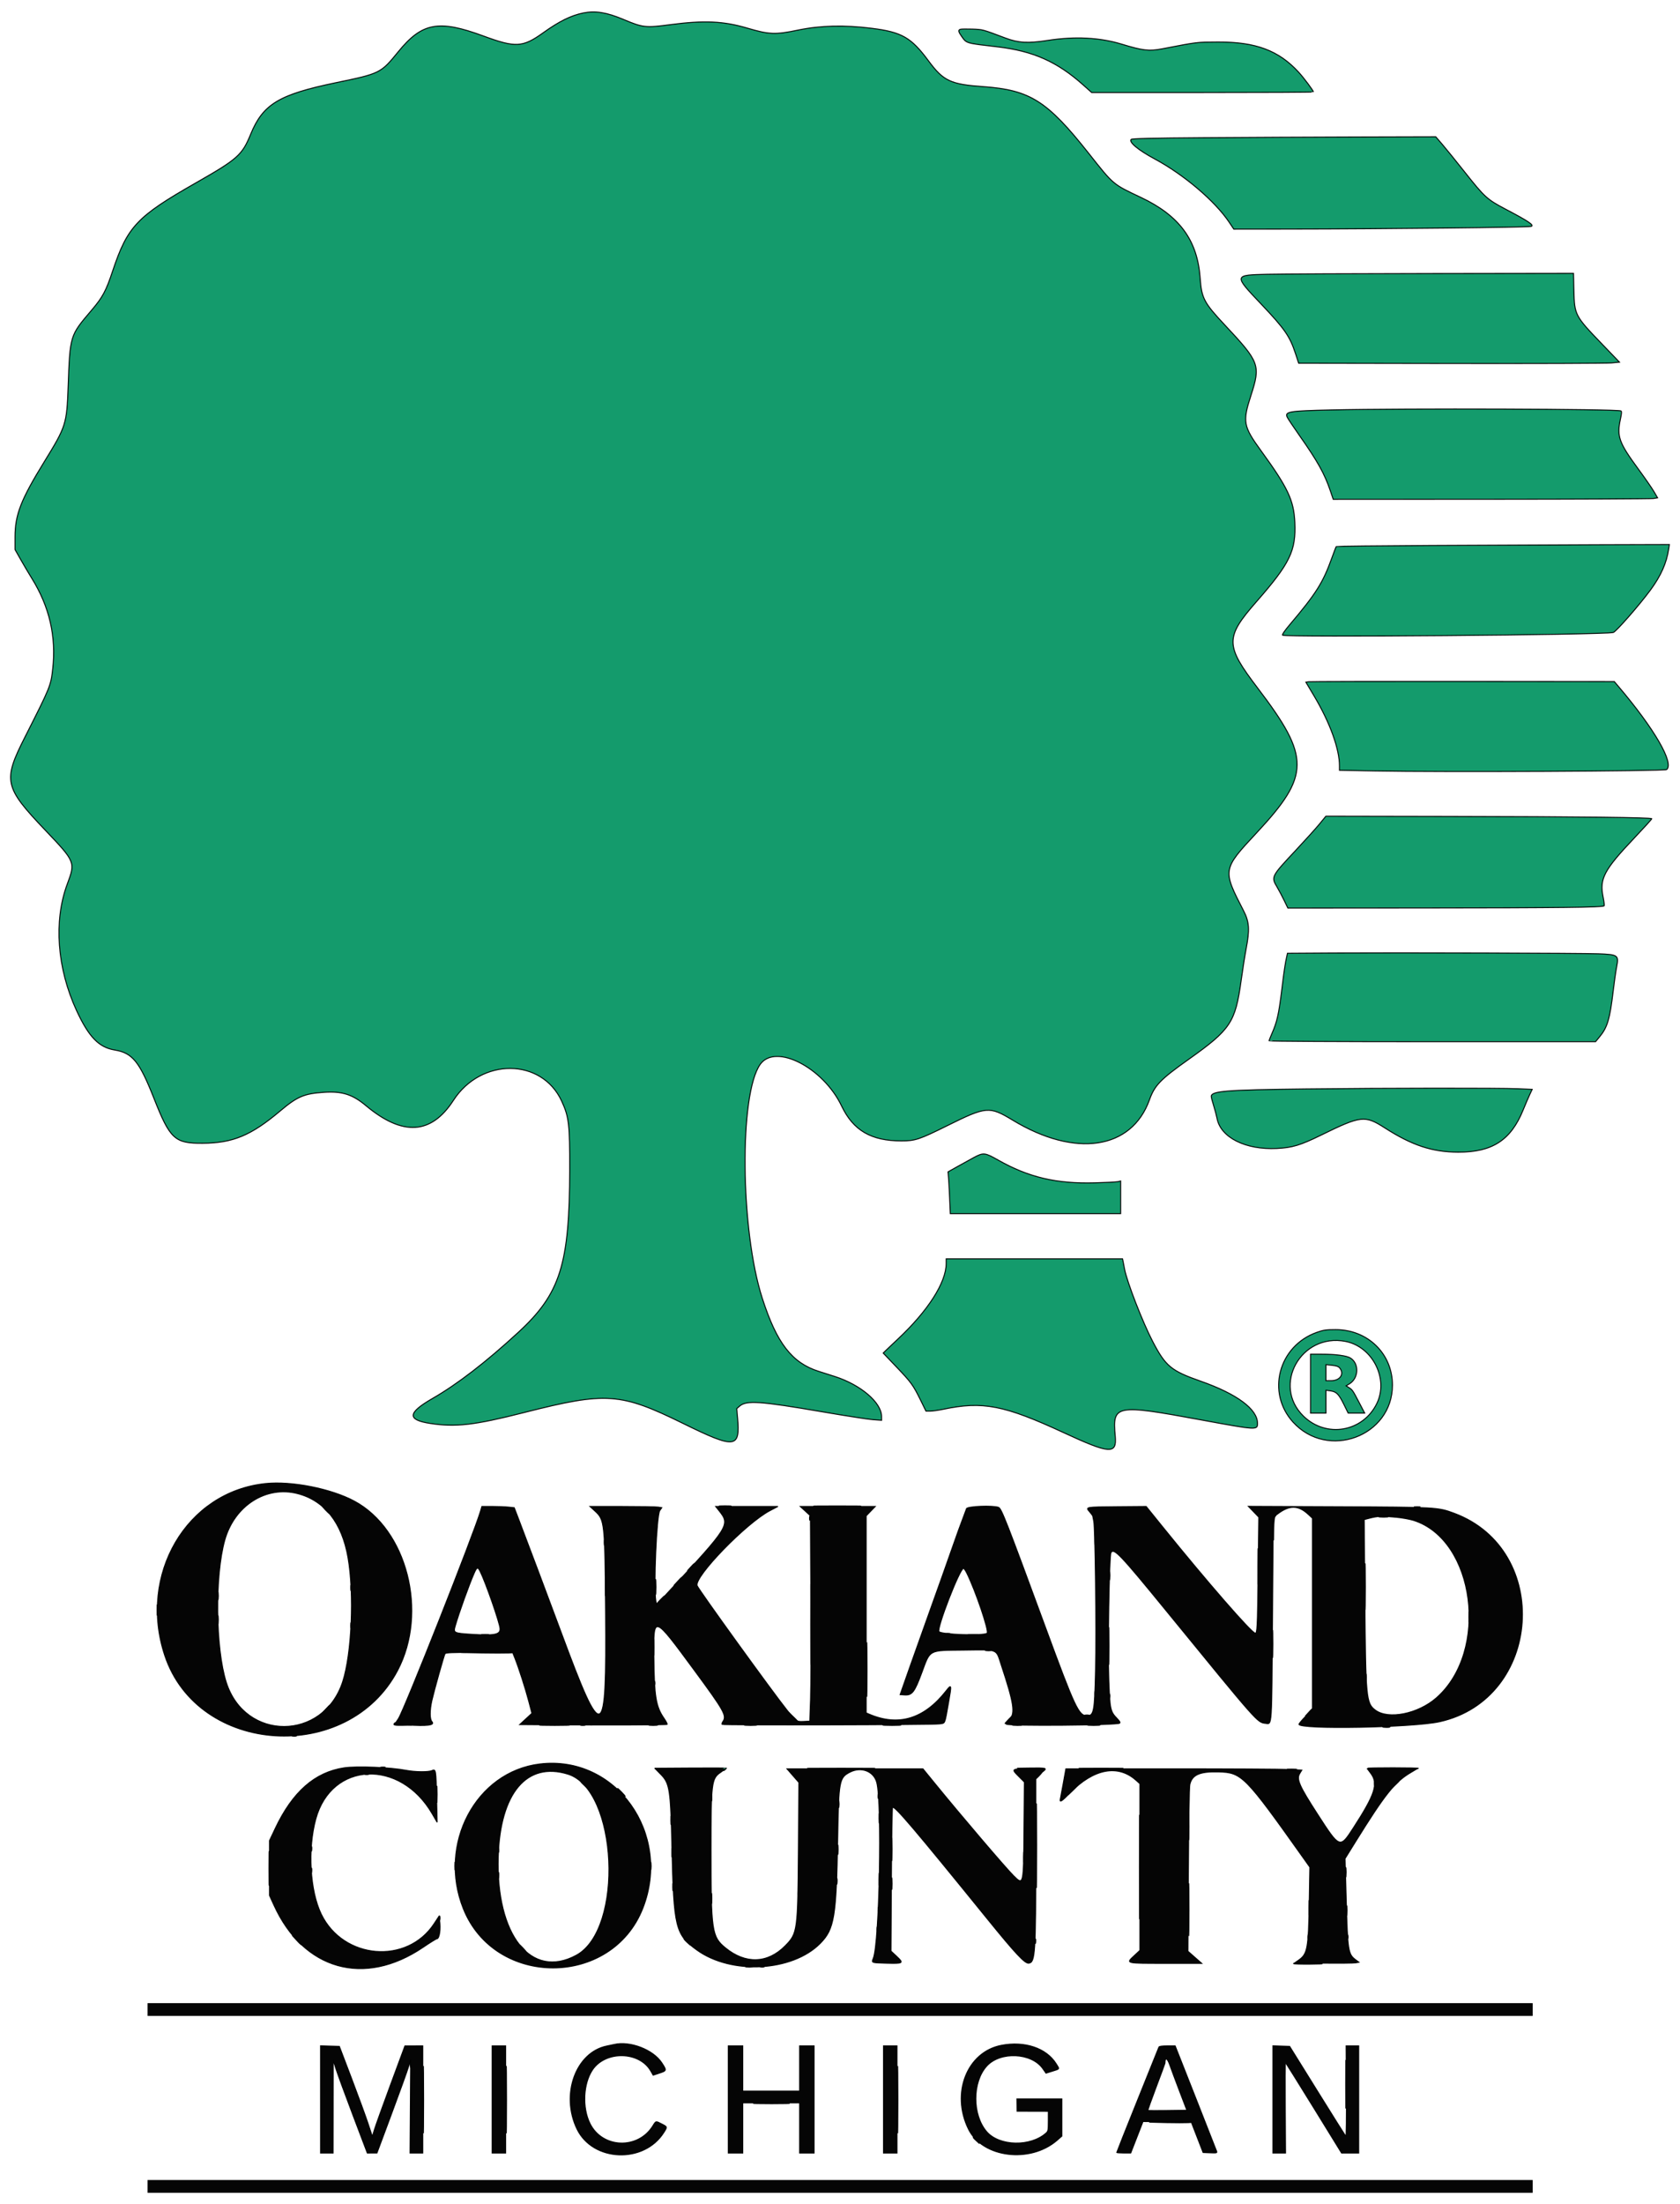
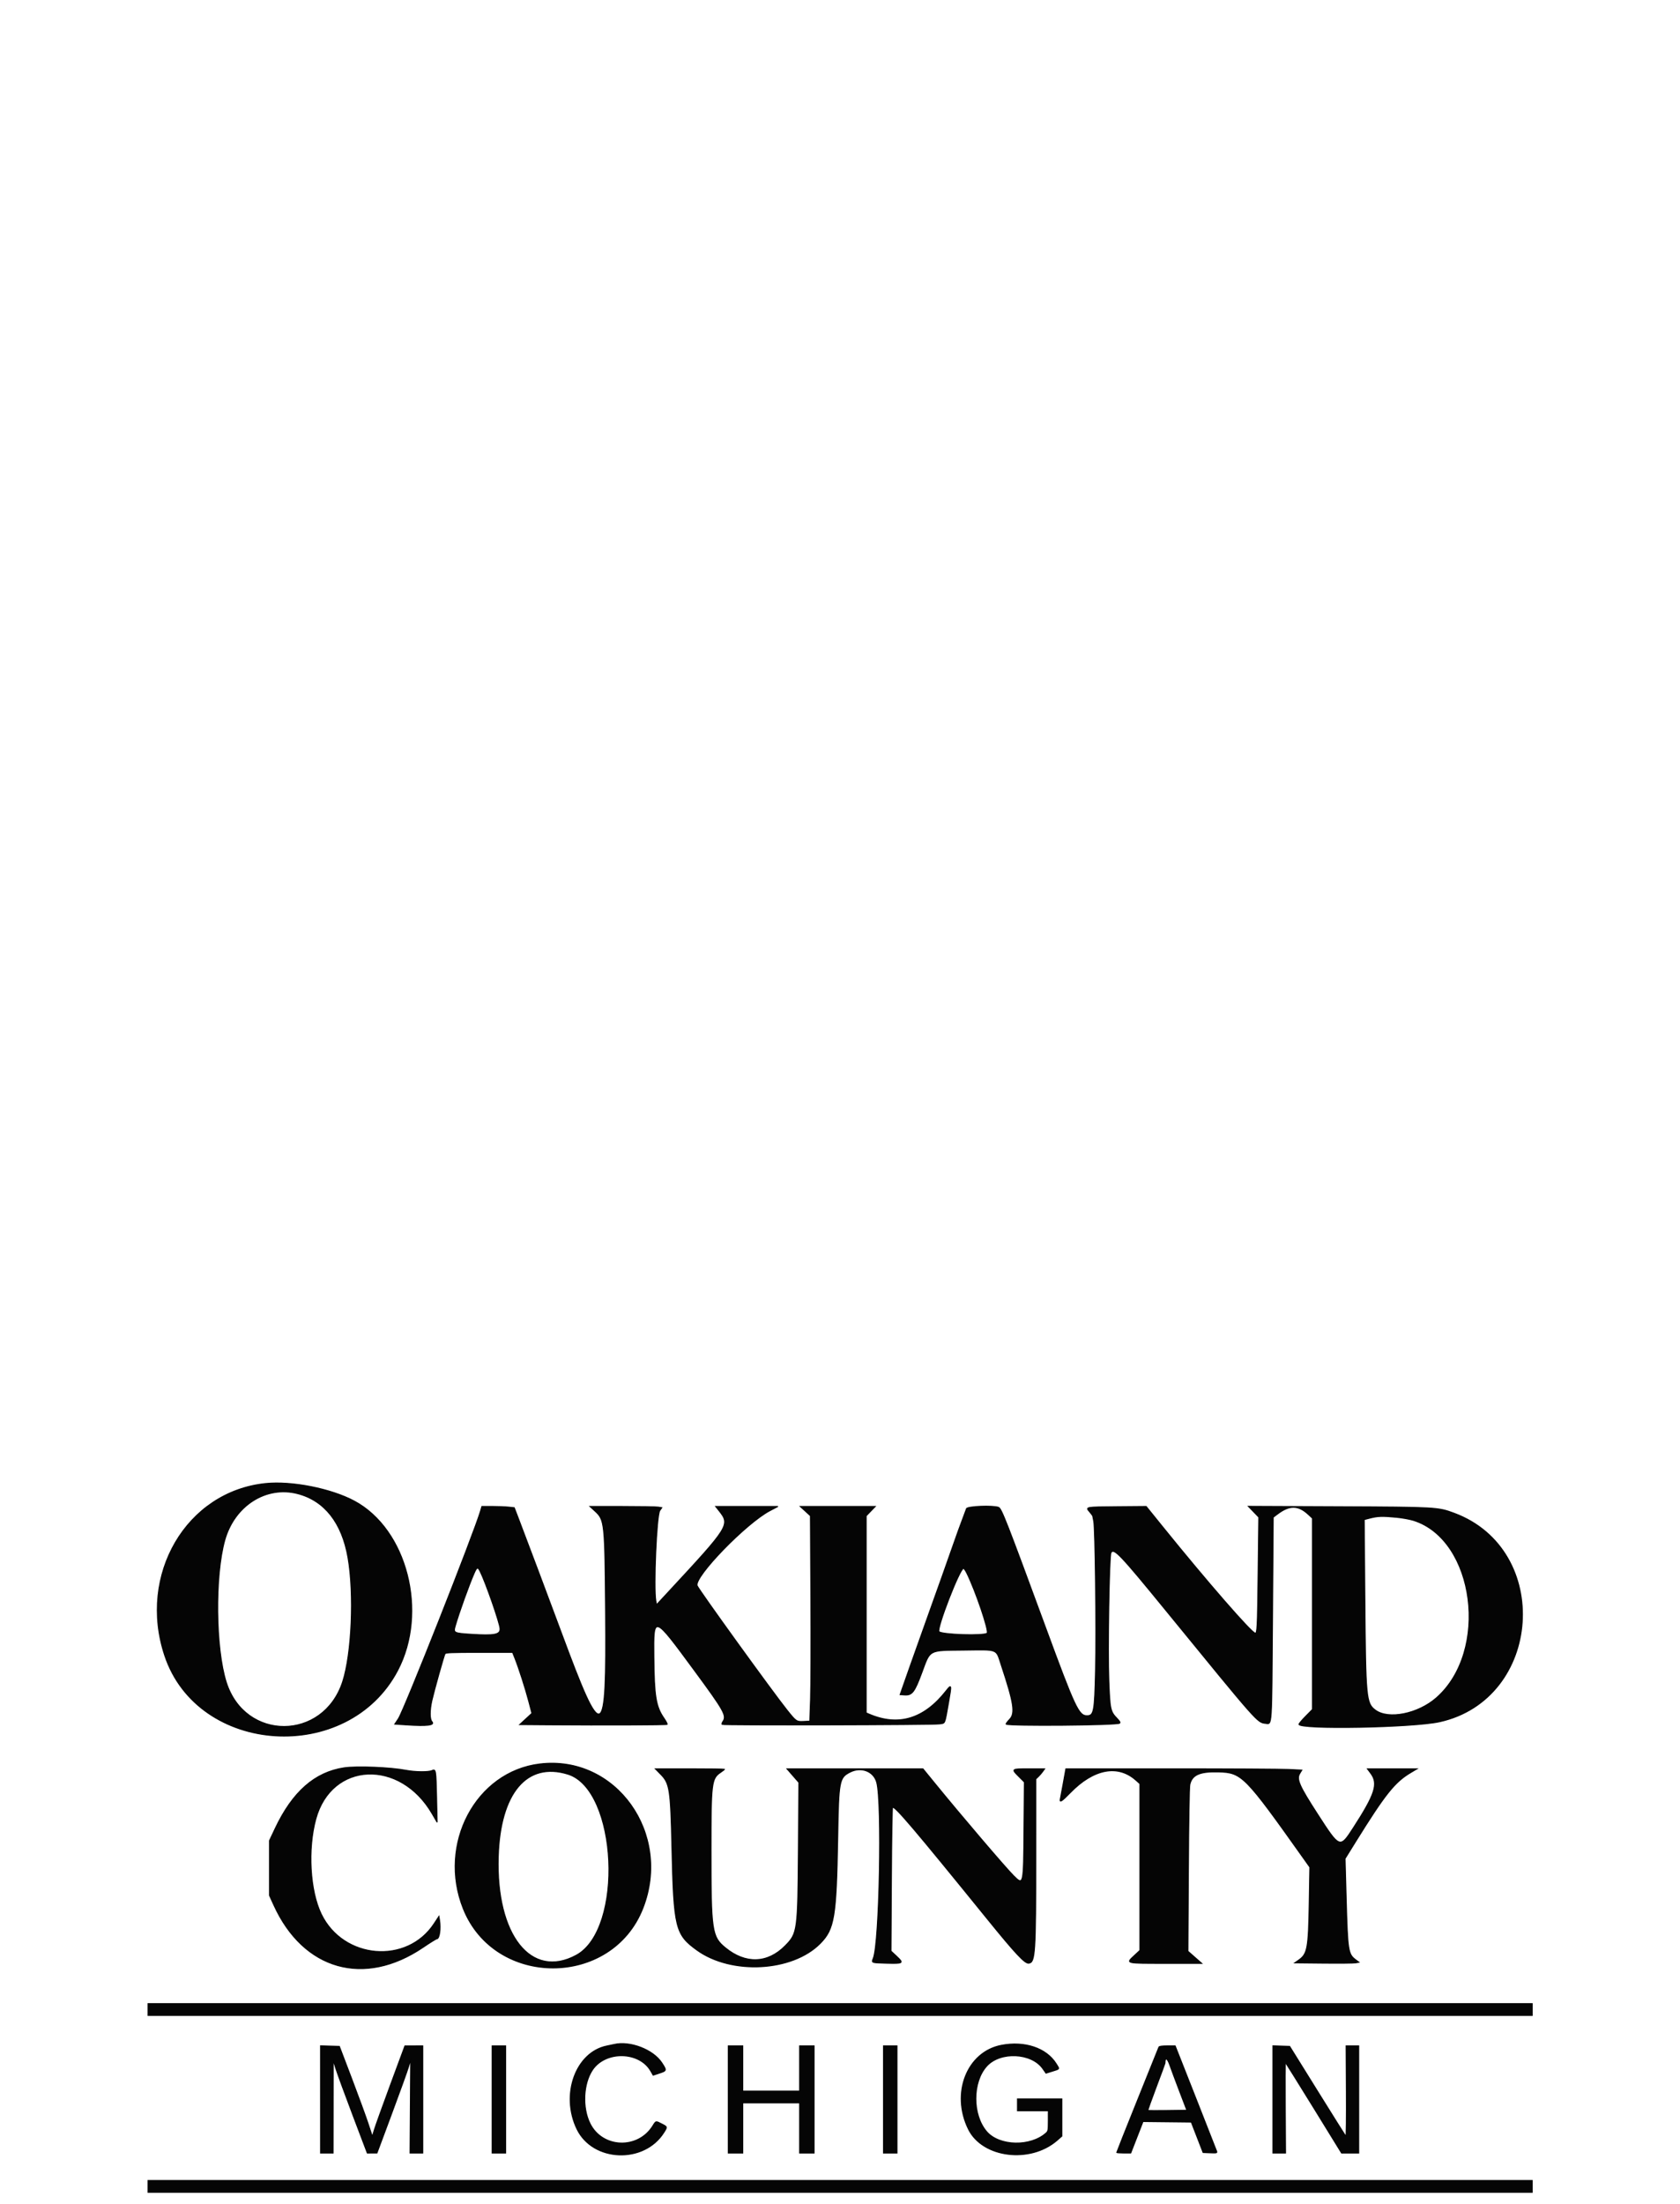
<svg xmlns="http://www.w3.org/2000/svg" height="362.182" viewBox="0 0 1761.0 2310.0" width="276.105">
  <g id="Layer_1">
    <title>Layer 1</title>
    <g id="svg_80" stroke="null">
-       <path d="m611.391,13.593c-12.89,2.613 -25.256,8.723 -42.106,20.8c-21.428,15.354 -28.864,15.758 -62.468,3.358c-47.115,-17.379 -64.424,-14.169 -89.464,16.58c-18.26,22.425 -18.815,22.699 -65.129,32.302c-59.961,12.432 -76.543,22.457 -89.521,54.112c-8.934,21.797 -13.555,25.891 -57.547,50.979c-61.688,35.176 -71.499,45.555 -87.019,92.098c-7.084,21.24 -10.441,27.498 -22.124,41.241c-22.912,26.964 -22.591,25.896 -24.621,80.834c-1.423,38.493 -2.264,41.129 -24.833,77.741c-24.727,40.11 -30.798,55.693 -30.798,79.025l0,13.307l5.93,10.47c3.26,5.756 8.524,14.64 11.692,19.736c18.445,29.676 25.643,60.851 21.877,94.734c-1.978,17.756 -2.427,18.861 -29.133,71.563c-23.225,45.829 -21.815,52.29 21.335,97.594c31.525,33.097 31.63,33.348 23.066,56.348c-14.445,38.785 -10.762,88.516 9.833,132.895c12.749,27.467 23.291,38.345 39.793,41.07c18.67,3.08 25.934,11.996 41.15,50.512c16.969,42.947 21.798,47.423 50.979,47.248c31.793,-0.193 50.935,-8.149 81.38,-33.833c18.005,-15.184 25.044,-18.187 45.93,-19.583c18.996,-1.275 29.859,2.177 43.952,13.958c38.503,32.19 68.494,30.394 91.715,-5.486c29.115,-44.99 92.596,-44.55 113.499,0.786c7.621,16.535 8.493,24.001 8.397,72.08c-0.194,99.048 -9.828,129.573 -53.661,169.987c-33.965,31.315 -63.93,54.422 -90.08,69.467c-26.278,15.112 -26.956,22.466 -2.414,26.232c26.679,4.099 46.305,1.823 98.252,-11.39c86.23,-21.931 100.94,-20.93 166.716,11.368c54.899,26.96 60.071,26.398 57.142,-6.223l-0.833,-9.316l3.154,-2.712c7.093,-6.079 21.674,-5.06 86.032,6.003c24.732,4.252 48.943,8.005 53.807,8.342l8.837,0.611l-0.022,-4.014c-0.079,-14.6 -21.771,-33.146 -48.979,-41.883c-4.449,-1.428 -12.035,-3.848 -16.864,-5.374c-28.133,-8.912 -44.102,-29.609 -59.261,-76.794c-22.978,-71.55 -24.216,-213.841 -2.123,-244.918c15.908,-22.385 65.97,3.206 85.301,43.607c12.295,25.694 30.925,36.576 62.701,36.617c14.335,0.018 18.837,-1.473 47.957,-15.911c41.133,-20.391 44.221,-20.656 68.706,-5.836c65.56,39.688 124.702,30.875 143.376,-21.361c5.41,-15.134 11.414,-21.33 41.023,-42.341c44.12,-31.315 48.965,-38.597 55.084,-82.742c1.661,-11.978 4.004,-26.874 5.212,-33.101c3.863,-20.014 3.322,-28.302 -2.621,-39.804c-22.273,-43.127 -22.243,-43.297 13.573,-81.701c56.344,-60.425 56.499,-79.146 1.247,-151.688c-34.296,-45.035 -34.41,-52.914 -1.3,-90.698c35.093,-40.047 41.512,-53.3 40.168,-82.976c-1.048,-23.238 -7.229,-36.338 -35.481,-75.2c-18.591,-25.568 -19.45,-30.246 -10.599,-57.664c10.366,-32.105 9.304,-34.965 -27.604,-74.365c-21.551,-23.004 -24.071,-27.813 -25.569,-48.828c-2.837,-39.786 -21.714,-65.48 -62.124,-84.569c-29.591,-13.976 -28.397,-12.966 -54.565,-46.04c-43.635,-55.158 -61.618,-66.544 -110.636,-70.046c-34.525,-2.465 -41.771,-5.89 -57.547,-27.189c-18.027,-24.338 -27.89,-29.986 -59.212,-33.923c-29.15,-3.663 -53.899,-3.044 -77.851,1.935c-23.436,4.876 -29.895,4.611 -52.882,-2.182c-24.925,-7.367 -45.296,-8.27 -80.829,-3.574c-25.71,3.394 -28.542,3.08 -48.785,-5.459c-17.626,-7.435 -29.608,-9.37 -42.212,-6.815m395.318,17.11c-2.507,0.754 -2.207,2.541 1.247,7.394c5.317,7.484 4.044,7.107 37.534,11.013c37.406,4.364 62.662,15.588 90.006,40.015l8.797,7.857l116.239,0c63.93,0 116.239,-0.26 116.239,-0.584c0,-1.36 -10.044,-14.789 -15.529,-20.764c-20.881,-22.748 -44.979,-31.759 -84.503,-31.584c-22.74,0.099 -20.608,-0.162 -58.098,7.035c-14.287,2.739 -20.176,2.07 -43.208,-4.907c-22.842,-6.918 -48.846,-8.216 -77.027,-3.843c-20.921,3.246 -30.776,2.703 -44.459,-2.447c-24.428,-9.199 -23.745,-9.015 -34.859,-9.374c-5.837,-0.193 -11.405,-0.108 -12.379,0.189m256.188,113.608c-55.877,0.409 -76.296,0.871 -77.16,1.755c-2.775,2.828 7.225,11.161 24.683,20.558c30.617,16.481 63.146,44.114 77.975,66.234l4.868,7.255l57.666,-0.058c102.292,-0.103 251.532,-1.737 254.193,-2.788c3.247,-1.28 -2.987,-5.473 -26.608,-17.886c-19.745,-10.375 -22.185,-12.589 -43.362,-39.342c-9.031,-11.412 -19.516,-24.338 -23.295,-28.733l-6.877,-7.982l-83.05,0.215c-45.679,0.121 -117.244,0.471 -159.033,0.772m65.776,143.126c-35.657,0.817 -35.648,0.763 -6.815,31.148c24.82,26.156 30.119,33.784 36.093,51.935l3.339,10.151l159.742,0.26c87.856,0.144 163.522,-0.112 168.139,-0.561l8.401,-0.822l-18.784,-19.521c-27.895,-28.989 -28.401,-29.963 -29,-55.814l-0.41,-17.765l-148.178,0.215c-81.494,0.117 -159.134,0.462 -172.526,0.772m66.283,142.179c-43.644,0.983 -48.305,1.751 -45.723,7.529c0.652,1.455 6.375,10.034 12.723,19.063c19.401,27.611 26.494,40.325 32.657,58.58l2.872,8.494l165.703,-0.076c91.138,-0.04 167.65,-0.386 170.02,-0.768l4.313,-0.696l-3.771,-6.487c-2.075,-3.569 -9.471,-14.245 -16.436,-23.727c-20.331,-27.656 -22.683,-34.206 -18.758,-52.182c1.286,-5.89 1.436,-8.166 0.577,-8.705c-3.238,-2.043 -225.774,-2.788 -304.176,-1.024m104.407,142.031c-53.996,0.301 -98.402,0.781 -98.675,1.064c-0.273,0.283 -2.414,5.841 -4.758,12.355c-9.207,25.595 -16.472,37.084 -43.886,69.431c-5.335,6.294 -8.304,10.591 -7.727,11.179c2.383,2.424 337.101,-0.305 346.749,-2.828c2.894,-0.759 27.08,-28.365 38.956,-44.469c10.947,-14.847 16.969,-28.401 19.124,-43.032l0.692,-4.696l-76.146,0.224c-41.882,0.126 -120.328,0.471 -174.328,0.772m-127.825,142.826l-2.705,0.458l8.661,14.542c16.586,27.858 26.555,55.405 26.555,73.373l0,4.4l36.63,0.705c70.706,1.365 304.334,0.256 306.356,-1.455c7.96,-6.739 -12.806,-42.606 -50.155,-86.621l-4.731,-5.58l-158.954,-0.139c-87.424,-0.076 -160.169,0.067 -161.658,0.319m11.564,149.053c-3.687,4.485 -14.872,16.89 -24.859,27.561c-25.974,27.75 -25.992,27.786 -19.463,38.799c1.89,3.188 5.172,9.388 7.295,13.778l3.859,7.978l145.019,-0.099c140.112,-0.103 184.98,-0.624 186.505,-2.182c0.396,-0.409 -0.079,-4.638 -1.062,-9.406c-3.925,-19.067 0.899,-28.149 32.851,-61.866c9.996,-10.546 18.172,-19.57 18.172,-20.055c0,-1.338 -73.732,-2.173 -214.505,-2.433l-127.112,-0.238l-6.701,8.162m15.154,135.207l-48.732,0.296l-0.515,2.308c-1.938,8.701 -2.797,14.38 -5.489,36.329c-3.079,25.132 -4.916,33.272 -10.234,45.349c-1.648,3.74 -2.996,7.224 -2.996,7.735c0,0.557 69.437,0.934 171.104,0.934l171.108,0l4.251,-5.136c8.19,-9.904 10.749,-18.546 14.26,-48.204c1.123,-9.459 2.727,-20.71 3.573,-25.002c2.423,-12.333 1.542,-12.97 -19.08,-13.783c-16.467,-0.646 -211.073,-1.226 -277.25,-0.826m-29.066,142.462c-84.032,0.947 -99.521,2.168 -99.521,7.839c0,1.019 1.106,5.329 2.458,9.581c1.357,4.247 2.978,10.384 3.608,13.635c3.855,19.902 29.917,32.944 62.64,31.346c16.242,-0.79 24.718,-3.345 46.481,-14.016c41.798,-20.49 45.829,-20.939 66.763,-7.498c28.441,18.254 49.67,25.281 76.71,25.384c35.93,0.135 55.419,-12.517 68.327,-44.352c2.33,-5.742 5.405,-12.93 6.833,-15.965l2.595,-5.522l-14.877,-0.638c-19.833,-0.853 -137.94,-0.745 -222.016,0.207m-348.278,71.815c-4.062,2.168 -11.837,6.451 -17.287,9.527l-9.908,5.585l0.533,6.178c0.291,3.399 0.828,13.244 1.194,21.882l0.665,15.704l89.287,0l89.292,0l0,-17.11l0,-17.114l-2.78,0.687c-1.529,0.377 -12.551,0.947 -24.503,1.262c-40.133,1.064 -69.248,-5.814 -101.155,-23.889c-13.877,-7.861 -15.392,-8.023 -25.34,-2.712m-29.115,111.134c-0.048,19.898 -19.018,49.542 -50.688,79.227c-5.736,5.378 -11.533,10.869 -12.886,12.203l-2.449,2.429l13.679,14.335c15.758,16.504 17.718,19.197 25.458,34.933l5.696,11.588l4.427,0c2.432,0 8.683,-0.893 13.881,-1.984c41.296,-8.647 63.803,-4.265 126.037,24.553c48.371,22.403 55.811,22.928 54.071,3.821c-3.031,-33.254 -0.167,-33.793 90.539,-17.087c57.697,10.631 58.604,10.685 58.604,3.551c0,-14.919 -21.498,-30.879 -59.644,-44.271c-31.018,-10.892 -36.688,-15.597 -50.34,-41.78c-10.463,-20.059 -26.842,-62.216 -29.375,-75.599c-0.643,-3.394 -1.383,-7.219 -1.652,-8.494l-0.485,-2.317l-92.433,0l-92.433,0l-0.009,4.894m388.45,72.16c-40.071,14.218 -53.009,63.078 -24.903,94.029c36.428,40.105 104.248,14.887 104.248,-38.763c0,-32.913 -25.859,-58.153 -59.582,-58.153c-10.123,0 -12.67,0.373 -19.762,2.887m29.983,9.455c28.436,5.459 45.547,39.131 33.014,64.977c-14.564,30.022 -53.102,36.662 -77.01,13.262c-33.119,-32.41 -2.352,-87.128 43.996,-78.239m-36.489,44.267l0,30.888l8.079,0l8.084,0l0,-11.978l0,-11.983l4.745,0.66c6.225,0.871 8.643,3.327 14.062,14.29l4.454,9.011l8.656,0l8.656,0l-5.78,-11.067c-6.714,-12.854 -7.093,-13.401 -10.846,-15.736l-2.833,-1.76l3.515,-2.115c9.709,-5.841 10.339,-21.191 1.106,-27.005c-4.044,-2.546 -15.674,-4.081 -31.04,-4.09l-10.859,-0.009l0,30.893m30.564,-16.369c5.084,6.272 0.348,13.28 -8.978,13.28l-5.423,0l0,-8.386l0,-8.386l6.317,0.655c4.683,0.485 6.771,1.217 8.084,2.837m-649.149,144.81c2.934,0.211 7.485,0.207 10.106,-0.004c2.621,-0.211 0.216,-0.382 -5.339,-0.377c-5.56,0 -7.705,0.175 -4.767,0.382m102.521,0.013c10.978,0.166 28.934,0.166 39.912,0c10.974,-0.166 1.996,-0.305 -19.956,-0.305c-21.952,0 -30.93,0.139 -19.956,0.305m-516.566,3.861c1.885,1.984 3.656,3.605 3.934,3.605c0.278,0 -1.04,-1.621 -2.925,-3.605c-1.885,-1.98 -3.652,-3.605 -3.93,-3.605c-0.282,0 1.035,1.625 2.921,3.605m1142.019,-2.864c1.533,0.238 3.806,0.229 5.053,-0.013c1.242,-0.247 -0.018,-0.44 -2.793,-0.431c-2.78,0.009 -3.797,0.207 -2.26,0.444m-634.563,11.619c0,1.98 0.207,2.792 0.463,1.8c0.251,-0.992 0.251,-2.613 0,-3.605c-0.256,-0.992 -0.463,-0.18 -0.463,1.805m486.865,-1.657c-0.775,0.956 -1.057,5.338 -0.841,13.127l0.322,11.695l0.216,-11.893c0.137,-7.601 0.652,-12.337 1.427,-13.127c0.67,-0.682 0.952,-1.235 0.63,-1.235c-0.322,0 -1.11,0.642 -1.753,1.432m110.83,0.35c2.379,0.22 6.013,0.215 8.084,-0.004c2.071,-0.224 0.123,-0.4 -4.322,-0.395c-4.445,0 -6.137,0.184 -3.762,0.4m-758.327,10.057c0.009,2.267 0.216,3.071 0.458,1.791c0.242,-1.28 0.233,-3.134 -0.022,-4.121c-0.251,-0.983 -0.449,0.067 -0.436,2.33m459.79,15.448c0.004,3.394 0.194,4.66 0.419,2.81c0.225,-1.85 0.22,-4.629 -0.013,-6.178c-0.229,-1.549 -0.414,-0.031 -0.405,3.367m170.888,26.255c0,16.706 0.141,23.543 0.308,15.188c0.172,-8.351 0.172,-22.021 0,-30.376c-0.167,-8.355 -0.308,-1.517 -0.308,15.188m-685.22,-24.71c0,2.546 0.198,3.587 0.436,2.317c0.242,-1.275 0.242,-3.363 0,-4.633c-0.238,-1.275 -0.436,-0.233 -0.436,2.317m797.389,45.82c0,21.523 0.132,30.471 0.295,19.889c0.167,-10.582 0.167,-28.19 0,-39.126c-0.163,-10.941 -0.295,-2.285 -0.295,19.238m-580.963,39.643c0,37.663 0.128,53.071 0.282,34.237c0.154,-18.829 0.154,-49.641 0,-68.474c-0.154,-18.829 -0.282,-3.421 -0.282,34.237m-125.821,-59.98l-3.48,3.861l3.789,-3.547c3.524,-3.304 4.251,-4.175 3.48,-4.175c-0.167,0 -1.872,1.737 -3.789,3.861m438.9,9.011c0.004,3.964 0.189,5.459 0.405,3.322c0.22,-2.137 0.216,-5.378 -0.009,-7.206c-0.22,-1.827 -0.401,-0.081 -0.396,3.883m-528.368,11.843c0,8.211 0.154,11.57 0.348,7.466c0.194,-4.108 0.194,-10.829 0,-14.932c-0.194,-4.108 -0.348,-0.745 -0.348,7.466m52.529,0c0,7.08 0.159,9.976 0.357,6.434c0.198,-3.538 0.198,-9.329 0,-12.872c-0.198,-3.538 -0.357,-0.642 -0.357,6.438m23.304,-5.922l-3.991,4.377l4.295,-4.072c3.991,-3.785 4.758,-4.683 3.991,-4.683c-0.163,0 -2.097,1.971 -4.295,4.377m-342.705,6.95c0,2.55 0.194,3.592 0.436,2.317c0.242,-1.275 0.242,-3.358 0,-4.633c-0.242,-1.275 -0.436,-0.233 -0.436,2.317m-139.389,8.238c0,3.681 0.185,5.185 0.41,3.345c0.225,-1.841 0.225,-4.853 0,-6.694c-0.225,-1.836 -0.41,-0.332 -0.41,3.349m463.451,4.633c-2.454,2.55 -4.234,4.633 -3.956,4.633c0.278,0 2.511,-2.083 4.965,-4.633c2.458,-2.55 4.238,-4.633 3.96,-4.633c-0.278,0 -2.515,2.083 -4.969,4.633m-527.068,10.299c-0.004,5.096 0.167,7.309 0.379,4.921c0.211,-2.388 0.216,-6.559 0.004,-9.266c-0.207,-2.707 -0.383,-0.754 -0.383,4.346m1375.154,7.206c-0.004,5.096 0.167,7.313 0.379,4.921c0.211,-2.388 0.216,-6.559 0.004,-9.266c-0.207,-2.707 -0.383,-0.75 -0.383,4.346m-1311.528,3.089c0.004,3.964 0.189,5.459 0.405,3.322c0.22,-2.133 0.216,-5.378 -0.009,-7.206c-0.22,-1.827 -0.401,-0.081 -0.396,3.883m920.554,12.355c0,9.064 0.154,12.634 0.344,7.933c0.185,-4.701 0.185,-12.113 -0.004,-16.477c-0.189,-4.359 -0.344,-0.516 -0.339,8.544m13.172,14.932c0,17.276 0.141,24.342 0.308,15.704c0.167,-8.638 0.167,-22.771 0,-31.409c-0.167,-8.633 -0.308,-1.567 -0.308,15.704m-794.345,-21.622c0,2.546 0.194,3.592 0.436,2.317c0.242,-1.275 0.242,-3.363 0,-4.633c-0.242,-1.275 -0.436,-0.233 -0.436,2.317m966.096,19.561c0,12.746 0.145,17.958 0.326,11.588c0.176,-6.371 0.176,-16.8 0,-23.171c-0.181,-6.371 -0.326,-1.158 -0.326,11.583m-425.345,26.776c0,25.2 0.132,35.512 0.291,22.91c0.163,-12.602 0.163,-33.223 0,-45.82c-0.159,-12.602 -0.291,-2.294 -0.291,22.91m83.653,-37.389c0.969,0.256 2.564,0.256 3.533,0c0.974,-0.26 0.181,-0.471 -1.767,-0.471c-1.943,0 -2.74,0.211 -1.767,0.471m-486.491,1.064c1.815,0.229 4.546,0.224 6.062,-0.009c1.52,-0.238 0.035,-0.422 -3.3,-0.418c-3.335,0.004 -4.577,0.198 -2.762,0.427m510.236,0.009c2.361,0.215 6.225,0.215 8.586,0c2.361,-0.22 0.432,-0.395 -4.295,-0.395c-4.723,0 -6.656,0.175 -4.291,0.395m-330.766,13.145c0,7.363 0.163,10.241 0.357,6.393c0.194,-3.848 0.194,-9.868 -0.004,-13.388c-0.194,-3.515 -0.357,-0.368 -0.352,6.995m348.463,3.313c1.533,0.238 3.806,0.229 5.049,-0.013c1.242,-0.242 -0.013,-0.44 -2.793,-0.431c-2.775,0.009 -3.793,0.207 -2.256,0.444m-548.412,2.052c27.908,0.727 52.816,0.745 52.388,0.04c-0.26,-0.422 -14.652,-0.673 -31.987,-0.552c-17.331,0.121 -26.511,0.35 -20.401,0.512m946.545,26.044c0,3.111 0.189,4.386 0.419,2.828c0.233,-1.558 0.233,-4.103 0,-5.661c-0.229,-1.558 -0.419,-0.283 -0.419,2.833m-745.745,6.178c0,1.98 0.207,2.792 0.463,1.8c0.256,-0.992 0.256,-2.613 0,-3.605c-0.256,-0.988 -0.463,-0.18 -0.463,1.805m-51.49,3.089c0,2.546 0.198,3.592 0.441,2.317c0.238,-1.275 0.238,-3.358 0,-4.633c-0.242,-1.275 -0.441,-0.233 -0.441,2.317m513.262,7.722c0.013,2.267 0.22,3.071 0.463,1.791c0.242,-1.284 0.229,-3.134 -0.022,-4.121c-0.251,-0.983 -0.449,0.063 -0.441,2.33m15.159,3.089c0.009,2.267 0.216,3.071 0.458,1.791c0.242,-1.284 0.233,-3.134 -0.022,-4.121c-0.251,-0.983 -0.449,0.063 -0.436,2.33m-821.253,13.127l-3.996,4.377l4.295,-4.068c3.991,-3.789 4.758,-4.683 3.996,-4.683c-0.167,0 -2.101,1.966 -4.295,4.373m1030.097,3.605l-3.485,3.861l3.789,-3.547c2.084,-1.953 3.789,-3.69 3.789,-3.861c0,-0.786 -0.855,-0.045 -4.093,3.547m-540.553,4.633c4.185,4.548 5.093,5.365 5.093,4.593c0,-0.166 -2.159,-2.366 -4.797,-4.894l-4.802,-4.588l4.507,4.889m226.373,2.317c-2.458,2.55 -4.238,4.633 -3.96,4.633c0.278,0 2.515,-2.083 4.969,-4.633c2.454,-2.546 4.234,-4.633 3.956,-4.633c-0.278,0 -2.511,2.088 -4.965,4.633m80.072,-3.924c0.974,0.26 2.564,0.26 3.537,0c0.974,-0.256 0.176,-0.471 -1.767,-0.471c-1.947,0 -2.745,0.215 -1.771,0.471m-724.036,8.216c-1.85,1.886 0.123,2.384 8.674,2.191l9.344,-0.211l-8.872,-0.346c-5.339,-0.207 -8.639,-0.736 -8.278,-1.333c0.687,-1.131 0.137,-1.324 -0.868,-0.301m155.24,2.142c7.119,0.18 18.485,0.18 25.26,0c6.775,-0.18 0.952,-0.323 -12.943,-0.323c-13.89,0 -19.436,0.148 -12.317,0.323m39.851,-0.04c1.251,0.242 3.3,0.242 4.551,0c1.247,-0.247 0.225,-0.449 -2.278,-0.449c-2.498,0 -3.52,0.202 -2.273,0.449m72.243,0.022c2.088,0.22 5.498,0.22 7.582,0c2.084,-0.224 0.379,-0.404 -3.789,-0.404c-4.172,0 -5.877,0.18 -3.793,0.404m100.539,0.009c2.916,0.207 7.692,0.207 10.608,0c2.916,-0.207 0.529,-0.377 -5.304,-0.377c-5.837,0 -8.225,0.171 -5.304,0.377m146.046,0.004c4.335,0.198 11.154,0.193 15.159,0c4,-0.198 0.458,-0.355 -7.877,-0.355c-8.339,0.004 -11.612,0.162 -7.282,0.355m134.87,-0.009c2.379,0.215 6.013,0.215 8.084,-0.009c2.071,-0.22 0.123,-0.395 -4.322,-0.395c-4.445,0.004 -6.137,0.189 -3.762,0.404m78.785,0.004c2.916,0.207 7.692,0.207 10.608,0c2.921,-0.207 0.533,-0.377 -5.304,-0.377c-5.833,0 -8.22,0.171 -5.304,0.377m309.202,2.047c1.815,0.229 4.542,0.224 6.062,-0.013c1.515,-0.233 0.031,-0.422 -3.304,-0.413c-3.335,0.004 -4.577,0.198 -2.758,0.427m-1143.781,9.248c1.256,0.247 3.075,0.238 4.044,-0.022c0.965,-0.256 -0.066,-0.458 -2.286,-0.444c-2.225,0.009 -3.013,0.22 -1.758,0.467m92.957,32.949c1.256,0.247 3.075,0.238 4.04,-0.018c0.969,-0.26 -0.062,-0.462 -2.282,-0.449c-2.225,0.013 -3.013,0.224 -1.758,0.467m323.37,1.073c28.815,0.224 36.516,0.557 35.926,1.558c-0.493,0.844 -0.172,0.795 0.96,-0.139c0.938,-0.777 1.709,-1.585 1.709,-1.8c0,-0.215 -16.939,-0.278 -37.639,-0.144l-37.635,0.242l36.679,0.283m130.288,0c15.701,0.162 41.388,0.162 57.089,0c15.696,-0.157 2.855,-0.287 -28.547,-0.287c-31.397,0 -44.243,0.13 -28.542,0.287m227.439,0c13.551,0.296 14.41,0.435 13.137,2.092c-1.229,1.598 -1.194,1.634 0.405,0.359c3.48,-2.784 1.564,-3.219 -13.137,-2.995l-14.903,0.229l14.498,0.314m55.036,0c10.454,0.171 27.278,0.171 37.384,0c10.106,-0.166 1.551,-0.305 -19.013,-0.305c-20.56,0 -28.829,0.139 -18.37,0.305m297.885,-0.287c0.683,0.696 52.498,0.795 53.181,0.099c0.313,-0.319 -11.63,-0.579 -26.542,-0.579c-14.912,0 -26.899,0.215 -26.639,0.48m-83.217,1.302c2.379,0.22 6.013,0.215 8.084,-0.004c2.071,-0.224 0.123,-0.4 -4.322,-0.4c-4.445,0.004 -6.137,0.189 -3.762,0.404m-967.484,5.105c0.974,0.256 2.564,0.256 3.537,0c0.969,-0.26 0.176,-0.471 -1.771,-0.471c-1.943,0 -2.74,0.211 -1.767,0.471m703.463,74.971c0,39.081 0.128,54.916 0.282,35.193c0.15,-19.723 0.15,-51.693 0,-71.051c-0.154,-19.354 -0.282,-3.219 -0.282,35.858m354.405,-65.386c0,1.984 0.211,2.792 0.463,1.805c0.256,-0.992 0.256,-2.613 0,-3.605c-0.251,-0.992 -0.463,-0.18 -0.463,1.8m21.943,0.772l-3.485,3.861l3.789,-3.547c2.084,-1.953 3.793,-3.69 3.793,-3.861c0,-0.786 -0.859,-0.045 -4.097,3.547m-1004.898,10.555c0,7.646 0.159,10.775 0.352,6.95c0.194,-3.821 0.194,-10.079 0,-13.9c-0.194,-3.821 -0.352,-0.696 -0.352,6.95m151.165,-13.065c0,0.18 1.476,1.684 3.282,3.349l3.286,3.021l-2.969,-3.345c-2.767,-3.12 -3.599,-3.821 -3.599,-3.026m585.505,89.266c0,48.42 0.123,68.228 0.273,44.02c0.15,-24.212 0.15,-63.832 0,-88.04c-0.15,-24.212 -0.273,-4.404 -0.273,44.02m-70.754,-80.062l-3.996,4.377l4.295,-4.072c2.361,-2.236 4.295,-4.207 4.295,-4.377c0,-0.777 -0.881,0.004 -4.595,4.072m-472.821,1.8c2.172,2.267 4.176,4.121 4.454,4.121c0.278,0 -1.273,-1.854 -3.445,-4.121c-2.167,-2.263 -4.172,-4.117 -4.449,-4.117c-0.278,0 1.269,1.854 3.441,4.117m269.506,4.121c0,1.98 0.207,2.792 0.463,1.8c0.256,-0.988 0.256,-2.613 0,-3.601c-0.256,-0.992 -0.463,-0.184 -0.463,1.8m-174.756,2.061c0,2.546 0.194,3.587 0.436,2.317c0.242,-1.275 0.242,-3.363 0,-4.633c-0.242,-1.275 -0.436,-0.233 -0.436,2.317m133.398,6.178c0,3.116 0.189,4.386 0.423,2.828c0.229,-1.553 0.229,-4.103 0,-5.661c-0.233,-1.558 -0.423,-0.283 -0.423,2.833m366.903,23.682c0,12.176 0.145,17.159 0.322,11.071c0.181,-6.092 0.181,-16.055 0,-22.142c-0.176,-6.088 -0.322,-1.104 -0.322,11.071m-324.423,-8.755c0.004,4.534 0.181,6.258 0.396,3.834c0.211,-2.42 0.207,-6.128 -0.009,-8.234c-0.216,-2.11 -0.392,-0.13 -0.388,4.4m-218.263,2.061c0.004,3.964 0.189,5.459 0.405,3.322c0.22,-2.133 0.216,-5.378 -0.004,-7.206c-0.225,-1.827 -0.405,-0.081 -0.401,3.883m231.47,30.376c0,10.479 0.15,14.766 0.335,9.527c0.181,-5.239 0.181,-13.81 0,-19.049c-0.185,-5.239 -0.335,-0.956 -0.335,9.522m-652.691,20.082c0,15.857 0.141,22.201 0.308,14.093c0.172,-8.104 0.172,-21.078 0,-28.832c-0.172,-7.749 -0.308,-1.118 -0.308,14.739m596.038,-19.565c0,4.53 0.181,6.254 0.392,3.834c0.216,-2.424 0.211,-6.128 -0.004,-8.238c-0.22,-2.11 -0.392,-0.126 -0.388,4.404m-551.774,-1.028c0.013,2.263 0.22,3.071 0.463,1.787c0.242,-1.28 0.233,-3.134 -0.022,-4.117c-0.251,-0.983 -0.449,0.063 -0.441,2.33m377.97,4.117c0.004,3.964 0.185,5.459 0.405,3.322c0.216,-2.137 0.216,-5.378 -0.009,-7.206c-0.225,-1.827 -0.401,-0.081 -0.396,3.883m-181.971,-2.573c0,1.98 0.207,2.792 0.463,1.8c0.256,-0.992 0.256,-2.613 0,-3.605c-0.256,-0.992 -0.463,-0.18 -0.463,1.805m550.787,7.206c0,4.813 0.176,6.784 0.388,4.377c0.211,-2.406 0.211,-6.348 0,-8.755c-0.211,-2.406 -0.388,-0.435 -0.388,4.377m-596.166,9.266c0,3.681 0.185,5.19 0.41,3.349c0.225,-1.841 0.225,-4.853 0,-6.694c-0.225,-1.841 -0.41,-0.337 -0.41,3.345m205.113,0c0,3.681 0.185,5.19 0.405,3.349c0.225,-1.841 0.225,-4.853 0,-6.694c-0.22,-1.841 -0.405,-0.337 -0.405,3.345m728.52,6.694c0.004,4.53 0.181,6.258 0.396,3.834c0.211,-2.42 0.207,-6.128 -0.009,-8.238c-0.216,-2.106 -0.392,-0.126 -0.388,4.404m-1084.252,-2.061c0.013,2.267 0.22,3.071 0.463,1.791c0.242,-1.28 0.233,-3.134 -0.022,-4.117c-0.251,-0.988 -0.449,0.063 -0.441,2.326m919.673,41.192c0,24.351 0.132,34.165 0.295,21.81c0.163,-12.355 0.163,-32.28 0,-44.276c-0.163,-11.996 -0.295,-1.89 -0.295,22.466m-324.431,-31.921c0.004,5.661 0.172,7.848 0.379,4.853c0.203,-2.99 0.203,-7.623 -0.004,-10.295c-0.207,-2.671 -0.379,-0.224 -0.374,5.441m-399.186,-4.121c0.004,2.833 0.203,3.87 0.436,2.303c0.229,-1.567 0.225,-3.883 -0.018,-5.149c-0.238,-1.266 -0.427,0.013 -0.419,2.846m412.318,8.755c0,5.378 0.167,7.578 0.379,4.889c0.207,-2.689 0.207,-7.093 0,-9.783c-0.211,-2.689 -0.379,-0.489 -0.379,4.894m-57.67,-2.577c0.009,2.833 0.203,3.87 0.436,2.303c0.233,-1.562 0.225,-3.879 -0.013,-5.149c-0.238,-1.266 -0.432,0.018 -0.423,2.846m-171.742,6.178c0.004,3.399 0.194,4.665 0.419,2.815c0.225,-1.85 0.22,-4.629 -0.009,-6.178c-0.233,-1.549 -0.414,-0.031 -0.41,3.363m131.376,6.694c0,4.247 0.181,5.985 0.396,3.861c0.22,-2.124 0.22,-5.598 0,-7.722c-0.216,-2.124 -0.396,-0.386 -0.396,3.861m-90.922,5.149c0,4.813 0.176,6.784 0.388,4.377c0.211,-2.406 0.211,-6.348 0,-8.755c-0.211,-2.406 -0.388,-0.435 -0.388,4.377m626.479,9.783c0.004,6.797 0.167,9.441 0.366,5.881c0.198,-3.565 0.194,-9.123 -0.004,-12.355c-0.198,-3.237 -0.361,-0.323 -0.361,6.474m39.366,3.089c0.004,4.53 0.185,6.258 0.396,3.834c0.216,-2.42 0.211,-6.128 -0.004,-8.238c-0.22,-2.106 -0.392,-0.126 -0.392,4.404m-491.108,0c0.004,2.833 0.203,3.87 0.436,2.303c0.229,-1.567 0.225,-3.883 -0.018,-5.149c-0.238,-1.266 -0.427,0.013 -0.419,2.846m-459.79,7.722c0,1.984 0.211,2.792 0.463,1.805c0.256,-0.992 0.256,-2.613 0,-3.605c-0.251,-0.992 -0.463,-0.18 -0.463,1.8m458.724,11.327c0,1.984 0.207,2.792 0.463,1.805c0.251,-0.992 0.251,-2.613 0,-3.605c-0.256,-0.992 -0.463,-0.18 -0.463,1.8m451.649,8.238c0,1.984 0.207,2.792 0.463,1.8c0.251,-0.988 0.251,-2.613 0,-3.601c-0.256,-0.992 -0.463,-0.18 -0.463,1.8m41.423,0c0,1.984 0.211,2.792 0.463,1.8c0.256,-0.988 0.256,-2.613 0,-3.601c-0.251,-0.992 -0.463,-0.18 -0.463,1.8m-1101.609,3.345c2.476,2.694 4.634,4.894 4.797,4.894c0.758,0 -0.044,-0.925 -4.502,-5.19l-4.802,-4.593l4.507,4.889m774.261,1.288c0.013,2.267 0.22,3.071 0.458,1.791c0.242,-1.28 0.233,-3.134 -0.018,-4.121c-0.256,-0.983 -0.449,0.067 -0.441,2.33m-368.04,-2.249c0,0.175 1.476,1.679 3.282,3.345l3.286,3.026l-2.969,-3.349c-2.767,-3.12 -3.599,-3.821 -3.599,-3.021m-169.747,9.459c1.885,1.98 3.656,3.601 3.934,3.601c0.278,0 -1.04,-1.621 -2.925,-3.601c-1.885,-1.984 -3.652,-3.605 -3.93,-3.605c-0.282,0 1.035,1.621 2.921,3.605m808.667,16.216c-0.256,0.427 7.63,0.687 17.529,0.579c18.322,-0.198 16.441,-0.597 -5.093,-1.082c-6.586,-0.148 -12.181,0.076 -12.436,0.503m-573.479,3.578c1.815,0.229 4.546,0.224 6.062,-0.009c1.52,-0.238 0.035,-0.422 -3.3,-0.418c-3.335,0.004 -4.577,0.198 -2.762,0.427m14.635,-0.036c0.969,0.26 2.564,0.26 3.533,0c0.974,-0.26 0.181,-0.471 -1.767,-0.471c-1.943,0 -2.74,0.211 -1.767,0.471m-353.423,138.817c0,31.148 0.128,44.038 0.286,28.648c0.159,-15.395 0.159,-40.877 0,-56.636c-0.159,-15.758 -0.286,-3.161 -0.286,27.988m86.895,0c0,31.148 0.128,44.038 0.286,28.648c0.154,-15.395 0.154,-40.877 0,-56.636c-0.159,-15.758 -0.286,-3.161 -0.286,27.988m410.221,0c0,31.148 0.128,44.038 0.286,28.648c0.159,-15.395 0.159,-40.877 0,-56.636c-0.159,-15.758 -0.286,-3.161 -0.286,27.988m469.825,-15.96c0,22.371 0.132,31.521 0.295,20.338c0.163,-11.188 0.163,-29.492 0,-40.675c-0.163,-11.183 -0.295,-2.034 -0.295,20.338m-980.735,-23.943c-0.229,0.992 -0.11,3.192 0.269,4.894c0.595,2.653 0.705,2.402 0.811,-1.805c0.119,-5.006 -0.33,-6.294 -1.079,-3.089m636.149,45.564l0.084,6.694l16.419,0.04l16.423,0.04l-16.119,-0.323l-16.124,-0.323l-0.383,-6.411l-0.388,-6.411l0.088,6.694m-272.409,-1.288c8.511,0.175 22.15,0.171 30.313,0c8.163,-0.175 1.198,-0.314 -15.472,-0.314c-16.67,0 -23.348,0.144 -14.842,0.314m412.939,19.516c22.683,0.732 42.71,0.754 42.282,0.049c-0.26,-0.422 -11.925,-0.673 -25.925,-0.557c-13.996,0.117 -21.357,0.346 -16.357,0.507m-186.421,16.077c0,0.175 1.48,1.684 3.286,3.345l3.282,3.026l-2.965,-3.349c-2.767,-3.116 -3.604,-3.816 -3.604,-3.021" fill="#149b6c" fill-rule="evenodd" id="svg_77" stroke="null" />
      <path d="m278.466,1554.717c-82.97,8.508 -134.002,95.587 -105.702,180.349c34.864,104.404 192.069,114.375 244.038,15.475c32.066,-61.031 9.842,-147.823 -45.437,-177.427c-24.41,-13.074 -65.494,-21.209 -92.9,-18.398m33.578,10.564c28.172,7.345 46.379,30.475 52.736,67.002c6.648,38.219 3.952,100.884 -5.604,130.201c-20.273,62.18 -102.279,62.566 -121.988,0.57c-11.339,-35.665 -12.128,-111.498 -1.546,-149.142c10.15,-36.109 43.357,-57.246 76.402,-48.631m191.795,17.832c-6.969,23.875 -80.12,208.813 -86.248,218.043l-3.758,5.661l12.388,0.826c21.802,1.45 29.917,0.404 26.525,-3.412c-2.344,-2.64 -2.357,-11.825 -0.04,-22.133c2.282,-10.146 12.701,-47.266 13.753,-49.003c0.722,-1.194 6.93,-1.446 35.859,-1.446l34.987,0l2.476,6.178c3.969,9.899 11.044,31.934 14.546,45.308l3.238,12.355l-6.41,5.922l-6.41,5.922l30.798,0.233c57.265,0.44 123.165,0.193 123.803,-0.458c0.348,-0.355 -1.225,-3.345 -3.498,-6.649c-8.313,-12.059 -10.075,-22.888 -10.458,-64.178c-0.41,-44.321 -0.67,-44.411 43.062,14.995c30.71,41.717 33.503,46.75 29.344,52.801c-0.89,1.297 -1.308,2.676 -0.93,3.062c0.982,0.997 221.126,0.498 227.827,-0.516c6.375,-0.965 5.383,1.369 9.665,-22.793c3.273,-18.434 3.119,-19.184 -2.485,-12.01c-23.071,29.537 -49.904,37.748 -80.613,24.674l-3.317,-1.414l0,-103.246l0,-103.246l4.758,-4.925l4.762,-4.93l-39.304,0l-39.309,0l5.33,4.894l5.326,4.889l0.476,84.439c0.264,46.44 0.11,94.859 -0.335,107.601l-0.815,23.171l-6.445,0.31c-7.458,0.359 -7.837,0.103 -17.238,-11.637c-15.344,-19.166 -92.904,-126.529 -94.384,-130.655c-3.304,-9.213 51.371,-65.561 76.296,-78.634l8.344,-4.377l-32.608,0l-32.613,0l3.471,4.377c11.872,14.973 11.282,15.92 -53.265,85.499l-12.212,13.163l-0.687,-3.897c-2.524,-14.268 0.767,-90.074 4.115,-94.868l2.084,-2.981l-3.762,-0.633c-2.075,-0.35 -19,-0.638 -37.617,-0.638l-33.846,0l5.304,4.88c10.027,9.226 10.278,11.65 11.044,106.308c1.11,137.133 -2.789,138.906 -46.459,21.11c-11.74,-31.674 -38.472,-102.837 -45.106,-120.077l-4.203,-10.928l-6.159,-0.66c-3.388,-0.359 -11.022,-0.655 -16.969,-0.655l-10.802,0l-1.278,4.377m509.266,-2.061c-6.19,16.328 -10.612,28.518 -16.899,46.597c-4.137,11.893 -12.947,36.684 -19.582,55.087c-6.634,18.407 -16.793,46.907 -22.573,63.329l-10.507,29.86l4.515,0.319c8.062,0.566 10.604,-2.739 18.432,-23.979c8.745,-23.727 6.604,-22.587 43.142,-22.991c37.723,-0.418 34.141,-1.832 39.974,15.799c13.181,39.831 14.806,50.449 8.696,56.793c-2.326,2.415 -3.965,4.665 -3.639,4.997c2.123,2.164 115.367,1.239 118.856,-0.97c1.031,-0.655 0.379,-1.877 -2.731,-5.118c-6.846,-7.125 -7.3,-9.199 -8.489,-39.162c-1.273,-31.979 0.374,-130.839 2.238,-134.39c2.863,-5.45 9.498,1.513 57.798,60.663c97.094,118.901 95.543,117.146 104.323,118.151c6.767,0.777 6.375,6.739 7.194,-109.666l0.745,-106.33l4.811,-3.601c12.498,-9.347 21.599,-9.127 32.216,0.79l4.132,3.857l0,100.171l0,100.171l-7.071,7.152c-3.89,3.933 -7.075,7.726 -7.075,8.422c0,5.724 119.442,3.542 147.482,-2.694c107.319,-23.871 118.156,-180.129 15.15,-218.439c-16.991,-6.321 -18.348,-6.398 -121.711,-6.851l-93.966,-0.413l5.471,5.675l5.467,5.675l-0.696,57.973c-0.7,58.44 -0.947,63.666 -3.035,63.612c-3.705,-0.09 -50.534,-53.861 -97.133,-111.538l-17.176,-21.262l-30.481,0.256c-33.644,0.283 -33.243,0.207 -28.762,5.405c1.74,2.02 3.185,4.005 3.211,4.413c0.022,0.404 0.502,2.819 1.066,5.369c1.537,6.977 2.824,113.796 1.881,155.998c-0.982,43.962 -1.722,47.885 -9.049,47.885c-8.555,0 -12.445,-8.292 -43.481,-92.678c-41.115,-111.785 -46.089,-124.504 -49.137,-125.685c-5.841,-2.263 -32.644,-1.185 -33.608,1.347m450.755,9.028c5.938,0.575 13.899,2.007 17.679,3.188c64.803,20.207 79.931,137.272 24.058,186.123c-19.247,16.831 -50.428,23.022 -64.032,12.723c-9.538,-7.228 -10.018,-12.333 -10.881,-116.144l-0.692,-83.487l4.458,-1.176c9.67,-2.55 13.881,-2.725 29.41,-1.226m-960.686,56.425c5.868,11.628 20.793,54.516 21.009,60.362c0.229,6.196 -5.815,7.372 -30.097,5.841c-18.339,-1.154 -18.978,-1.482 -16.934,-8.611c4.013,-13.989 14.498,-43.189 19.983,-55.652c2.745,-6.231 3.714,-6.546 6.04,-1.939m510.222,1.993c9.251,18.654 23.525,60.788 21.344,63.002c-2.96,3.008 -47.309,1.639 -50.446,-1.553c-2.797,-2.855 21.789,-66.337 25.692,-66.337c0.542,0 2.075,2.2 3.41,4.889m-447.473,200.108c-67.085,8.054 -107.283,83.95 -80.279,151.576c33.172,83.07 155.606,82.783 188.218,-0.444c30.639,-78.203 -28.273,-160.69 -107.94,-151.131m-205.135,4.023c-30.776,4.611 -54.137,25.173 -72.305,63.644l-5.978,12.656l0,28.715l0,28.715l4.595,10.084c31,68.075 94.794,86.105 156.491,44.231c7.185,-4.876 13.621,-8.862 14.3,-8.862c2.789,0 4.304,-10.595 2.824,-19.732l-0.612,-3.767l-5.018,7.646c-28.37,43.23 -95.252,37.595 -118.31,-9.962c-11.886,-24.508 -14.379,-68.034 -5.714,-99.793c16.436,-60.25 88.45,-63.401 122.054,-5.338l5.123,8.844l-0.595,-26.731c-0.63,-28.347 -0.806,-29.33 -4.908,-27.427c-3.555,1.652 -17.564,1.517 -26.754,-0.256c-16.643,-3.21 -51.926,-4.656 -65.195,-2.667m331.995,6.963c9.234,9.433 10.198,15.763 11.56,75.941c1.916,84.857 3.582,91.735 26.203,108.077c36.128,26.098 99.918,22.668 129.2,-6.945c14.864,-15.031 16.93,-27.485 18.37,-110.914c1.031,-59.621 1.617,-62.777 12.718,-68.51c11.806,-6.097 24.983,-1.131 28.177,10.622c5.745,21.132 2.877,168.654 -3.582,184.408c-1.952,4.768 -2.203,4.674 13.881,5.127c17.661,0.494 18.335,0.027 10.507,-7.273l-5.841,-5.441l0.41,-74.868c0.229,-41.178 0.78,-75.236 1.225,-75.685c2.026,-2.038 22.502,22.039 99.627,117.163c29.225,36.047 39.058,46.552 43.119,46.076c6.758,-0.79 7.366,-10.016 7.392,-112.135l0.026,-80.91l2.621,-2.496c1.445,-1.369 3.524,-3.767 4.617,-5.325l1.991,-2.833l-16.234,0c-18.886,0 -18.886,0 -10.604,8.274l5.634,5.625l-0.396,48.914c-0.48,59.917 -0.423,59.653 -11,49.169c-8.22,-8.149 -55.054,-63.056 -82.565,-96.794l-12.383,-15.188l-71.261,0l-71.256,0l6.229,7.143l6.229,7.143l-0.467,68.798c-0.59,87.133 -0.872,89.225 -13.767,102.344c-18.397,18.717 -41.591,19.534 -62.741,2.222c-14.295,-11.704 -15.115,-17.303 -15.102,-103.214c0.013,-69.938 0.551,-74.302 9.978,-80.659c2.264,-1.526 4.115,-2.999 4.115,-3.277c0,-0.274 -16.295,-0.498 -36.212,-0.498l-36.212,0l5.793,5.922m421.878,8.75c-1.463,8.072 -2.885,15.718 -3.163,16.993c-0.881,4.05 1.449,2.555 10.463,-6.712c24.317,-25.016 49.789,-29.896 68.644,-13.159l4.291,3.812l0,87.344l0,87.339l-5.555,5.176c-9.379,8.737 -10.67,8.418 33.987,8.418l36.348,0l-7.22,-6.353l-7.225,-6.353l0.489,-85.032c0.3,-52.025 0.89,-86.837 1.52,-89.67c2.26,-10.191 10.458,-13.787 30.159,-13.235c24.392,0.682 27.538,3.879 89.208,90.774l6.432,9.064l-0.626,36.756c-0.828,48.397 -1.859,54.13 -10.89,60.506l-4.286,3.026l30.225,0.296c16.626,0.166 31.754,0.018 33.617,-0.323l3.392,-0.624l-3.344,-2.51c-8.027,-6.038 -8.476,-8.943 -10.031,-64.878l-1.145,-41.254l10.824,-17.433c31.084,-50.058 41.128,-62.674 57.767,-72.582l6.811,-4.059l-25.992,0l-25.996,0l3.489,4.656c8.194,10.941 4.736,21.792 -18.282,57.354c-14.049,21.702 -14.097,21.689 -37.247,-14.129c-19.516,-30.197 -22.498,-36.989 -18.85,-43.001l2.141,-3.533l-13.784,-0.673c-7.586,-0.373 -63.225,-0.673 -123.649,-0.673l-109.865,0l-2.656,14.672m-519.28,-9.06c52.186,16.194 58.908,162.607 8.714,189.786c-47.331,25.631 -84.314,-21.042 -81.807,-103.241c2.044,-66.867 29.965,-99.928 73.093,-86.545m-440.186,246.669l0,6.178l725.467,0l725.467,0l0,-6.178l0,-6.182l-725.467,0l-725.467,0l0,6.182m488.53,36.612c-1.115,0.26 -4.524,0.983 -7.582,1.603c-32.63,6.622 -48.626,50.961 -31.348,86.891c16.608,34.534 70.261,36.689 91.107,3.663c3.723,-5.899 3.758,-5.751 -2.132,-8.791c-6.419,-3.318 -6.11,-3.381 -9.419,1.962c-15.533,25.056 -52.864,23.7 -65.838,-2.397c-8.286,-16.665 -7.145,-41.807 2.555,-56.299c13.621,-20.347 49.128,-19.714 61.093,1.091l2.555,4.445l6.529,-2.164c7.692,-2.55 7.74,-2.761 2.485,-10.779c-9.062,-13.828 -33.313,-23.153 -50.005,-19.224m405.93,0.893c-36.009,6.995 -52.97,50.238 -34.454,87.842c14.776,30.008 64.803,36.204 93.054,11.516l4.797,-4.193l0,-19.485l0,-19.485l-23.238,0l-23.238,0l0,6.178l0,6.178l16.168,0l16.163,0l0,10.636c0,9.733 -0.189,10.806 -2.273,12.678c-16.287,14.681 -49.098,13.976 -62.327,-1.342c-15.216,-17.621 -15.212,-51.953 0.009,-68.784c14.181,-15.677 47.084,-14.151 58.864,2.734l3.269,4.687l6.533,-2.034c8.203,-2.55 7.859,-1.886 4.071,-7.906c-10.3,-16.351 -33.009,-23.956 -57.397,-19.22m-713.599,56.671l0,56.16l6.568,0l6.568,0l0.07,-48.653l0.075,-48.658l2.85,9.064c1.573,4.983 9.604,26.879 17.846,48.653l14.996,39.593l5.066,-0.004l5.071,-0.004l15.423,-41.443c8.485,-22.793 16.441,-44.855 17.683,-49.026l2.256,-7.583l-0.339,49.03l-0.335,49.03l6.652,0l6.652,0l0,-56.119l0,-56.119l-9.344,0.018l-9.348,0.013l-14.943,40.401c-8.22,22.219 -15.903,43.593 -17.075,47.499l-2.123,7.107l-4.366,-13.285c-2.397,-7.304 -10.176,-28.571 -17.282,-47.261l-12.921,-33.981l-9.85,-0.292l-9.85,-0.296l0,56.155m179.853,0.04l0,56.119l7.071,0l7.075,0l0,-56.119l0,-56.119l-7.075,0l-7.071,0l0,56.119m247.545,0l0,56.119l7.582,0l7.577,0l0,-26.259l0,-26.255l29.807,0l29.807,0l0,26.255l0,26.259l7.577,0l7.577,0l0,-56.119l0,-56.119l-7.577,0l-7.577,0l0,23.682l0,23.682l-29.807,0l-29.807,0l0,-23.682l0,-23.682l-7.577,0l-7.582,0l0,56.119m162.676,0l0,56.119l7.075,0l7.071,0l0,-56.119l0,-56.119l-7.071,0l-7.075,0l0,56.119m288.682,-54.835c-0.278,0.709 -10.331,25.698 -22.335,55.527c-12.005,29.833 -21.828,54.507 -21.828,54.835c0,0.323 3.295,0.588 7.326,0.584l7.322,-0.009l6.419,-16.486l6.419,-16.481l25.313,0.274l25.313,0.274l6.19,15.96l6.185,15.96l7.423,0.305c6.775,0.278 7.366,0.144 6.775,-1.544c-0.357,-1.019 -10.282,-26.291 -22.058,-56.169l-21.41,-54.314l-8.273,0c-5.674,0 -8.432,0.404 -8.78,1.284m119.521,54.795l0,56.16l6.612,0l6.617,0l-0.3,-47.369c-0.167,-26.053 -0.075,-47.342 0.203,-47.315c0.278,0.031 13.626,21.348 29.657,47.369l29.15,47.315l8.991,0l8.991,0l0,-56.119l0,-56.119l-6.595,0l-6.595,0l0.282,47.832c0.154,26.304 -0.093,47.45 -0.546,46.988c-0.454,-0.462 -13.899,-21.873 -29.873,-47.576l-29.049,-46.732l-8.775,-0.296l-8.771,-0.296l0,56.16m-97.697,-8.198l7.476,19.565l-20.207,0.278c-11.115,0.153 -20.392,0.09 -20.621,-0.144c-0.225,-0.229 3.705,-11.323 8.736,-24.648c5.031,-13.329 9.15,-24.468 9.15,-24.764c0,-6.654 2.414,-5.751 5.101,1.908c1.59,4.53 6.256,17.042 10.366,27.804m-1081.441,99.367l0,6.178l725.467,0l725.467,0l0,-6.178l0,-6.178l-725.467,0l-725.467,0l0,6.178" fill="#050505" fill-rule="evenodd" id="svg_76" stroke="null" />
    </g>
  </g>
</svg>